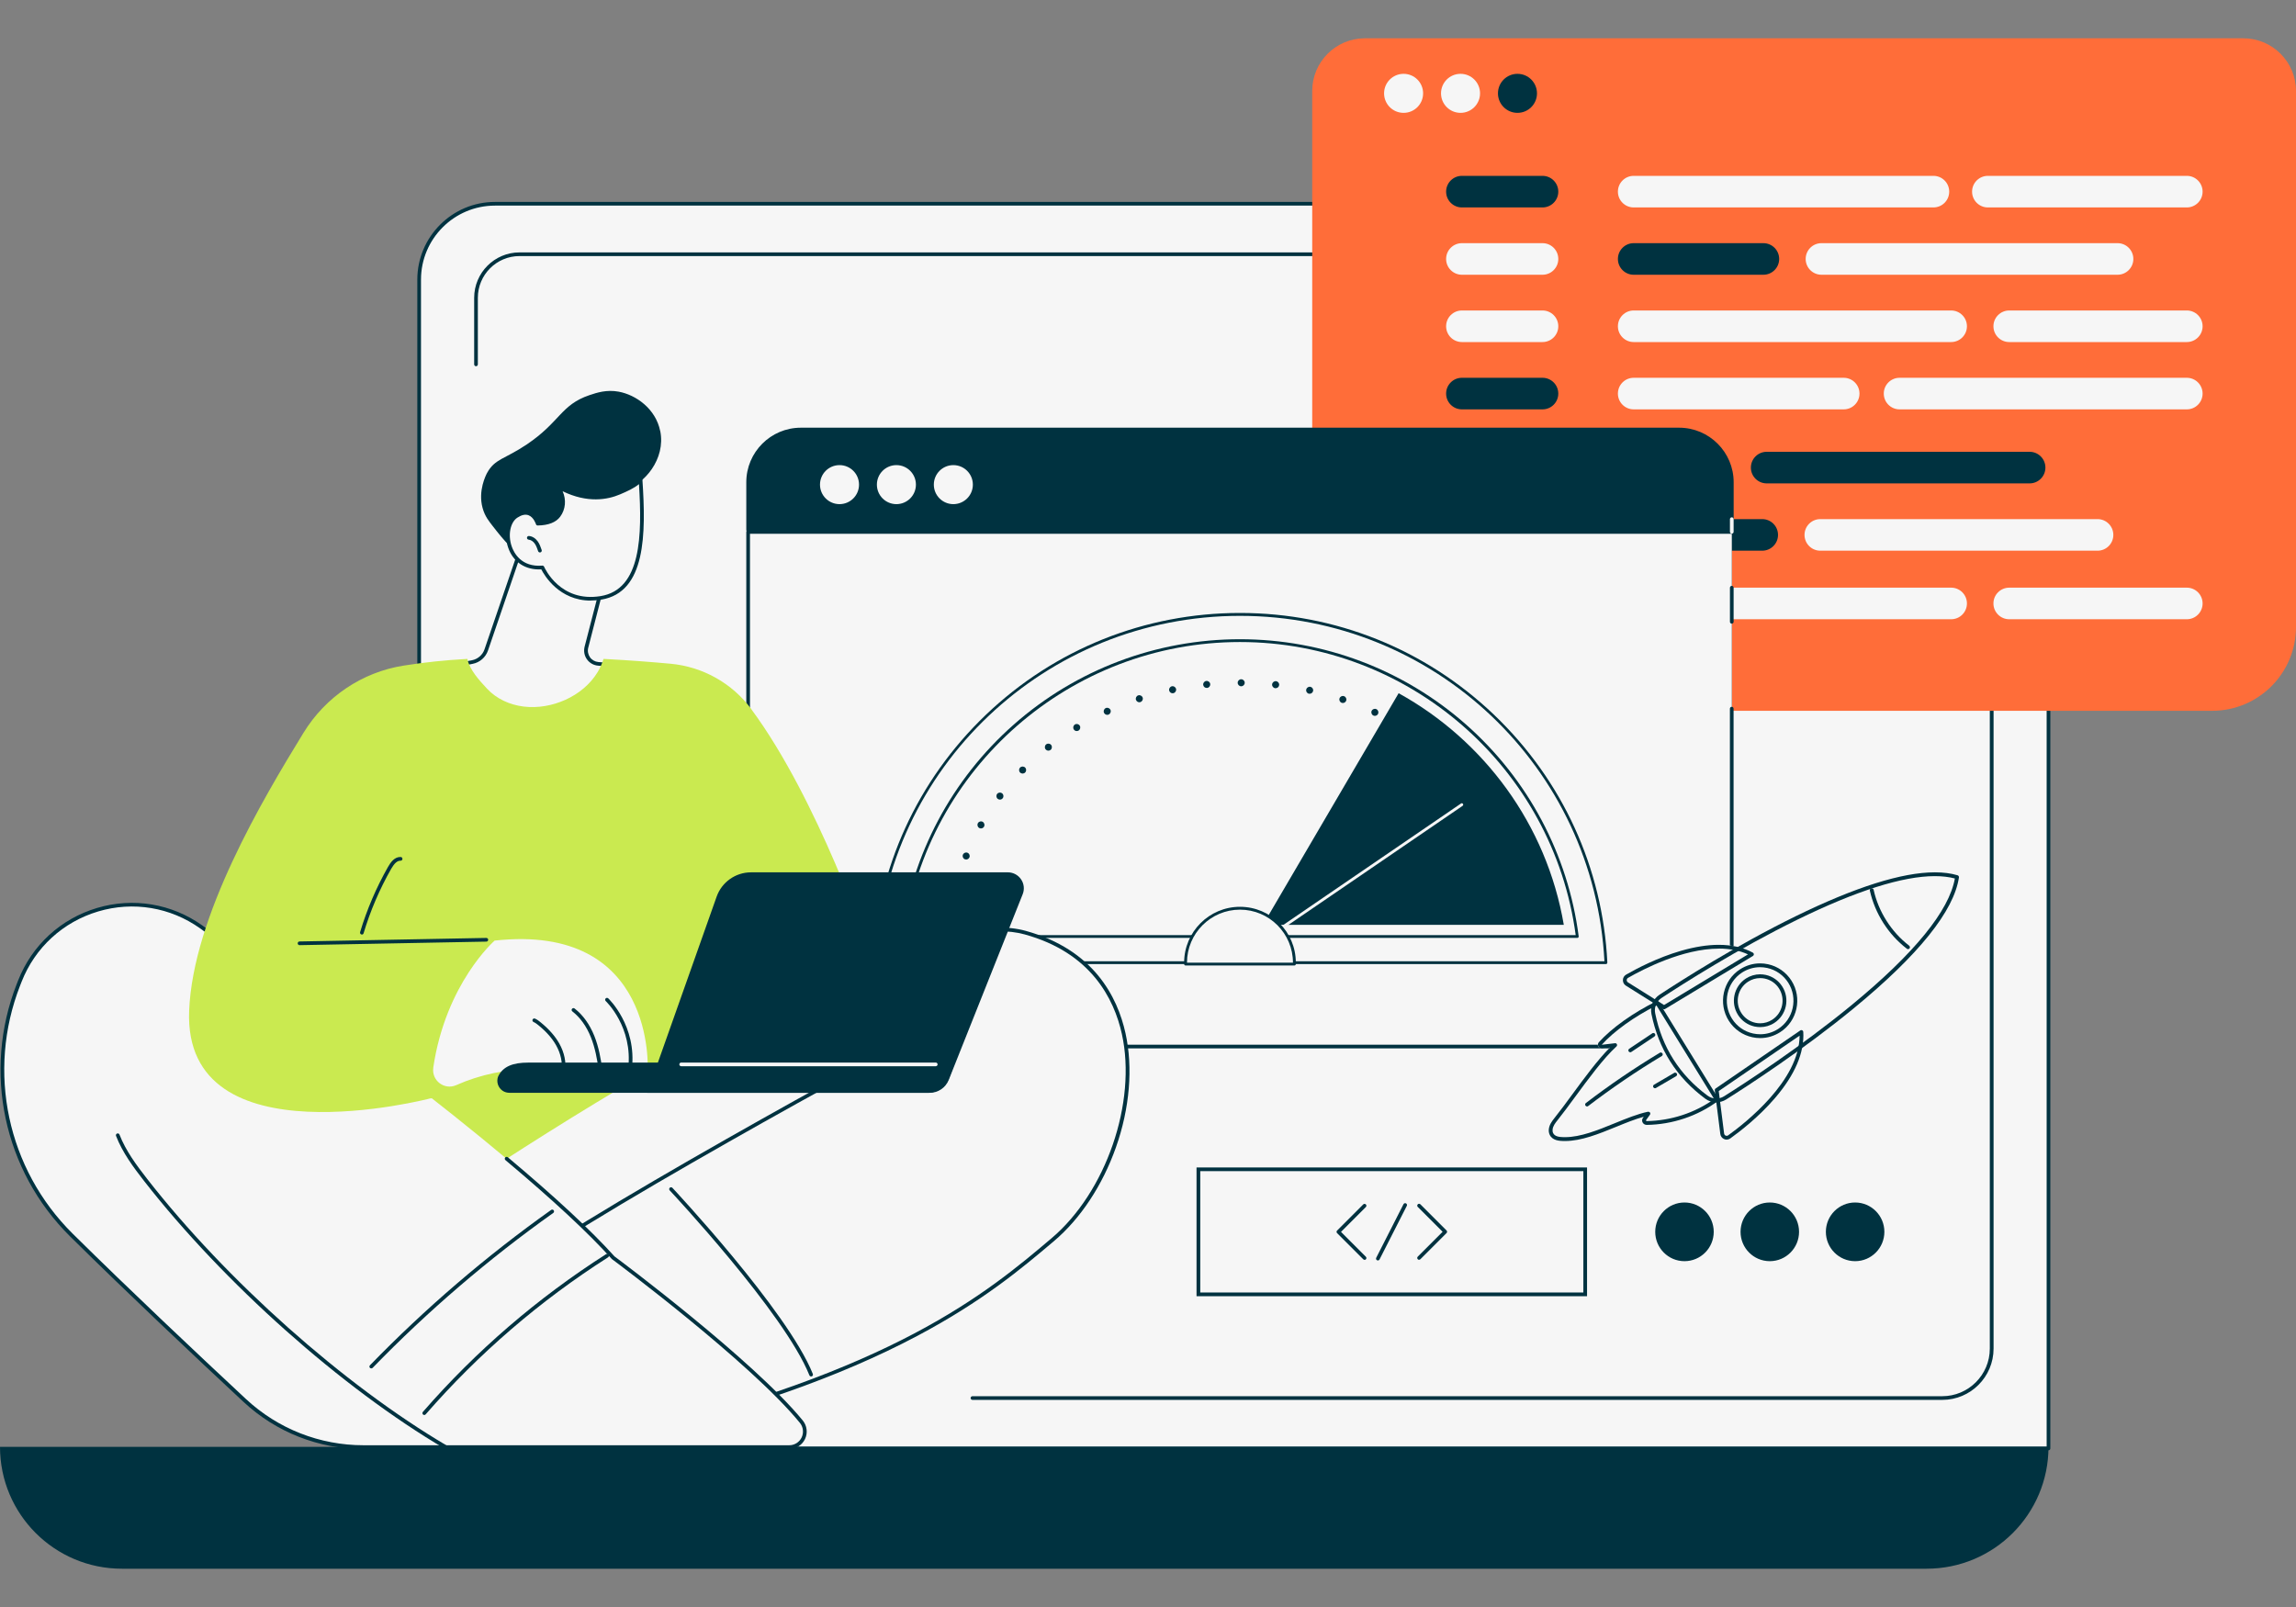
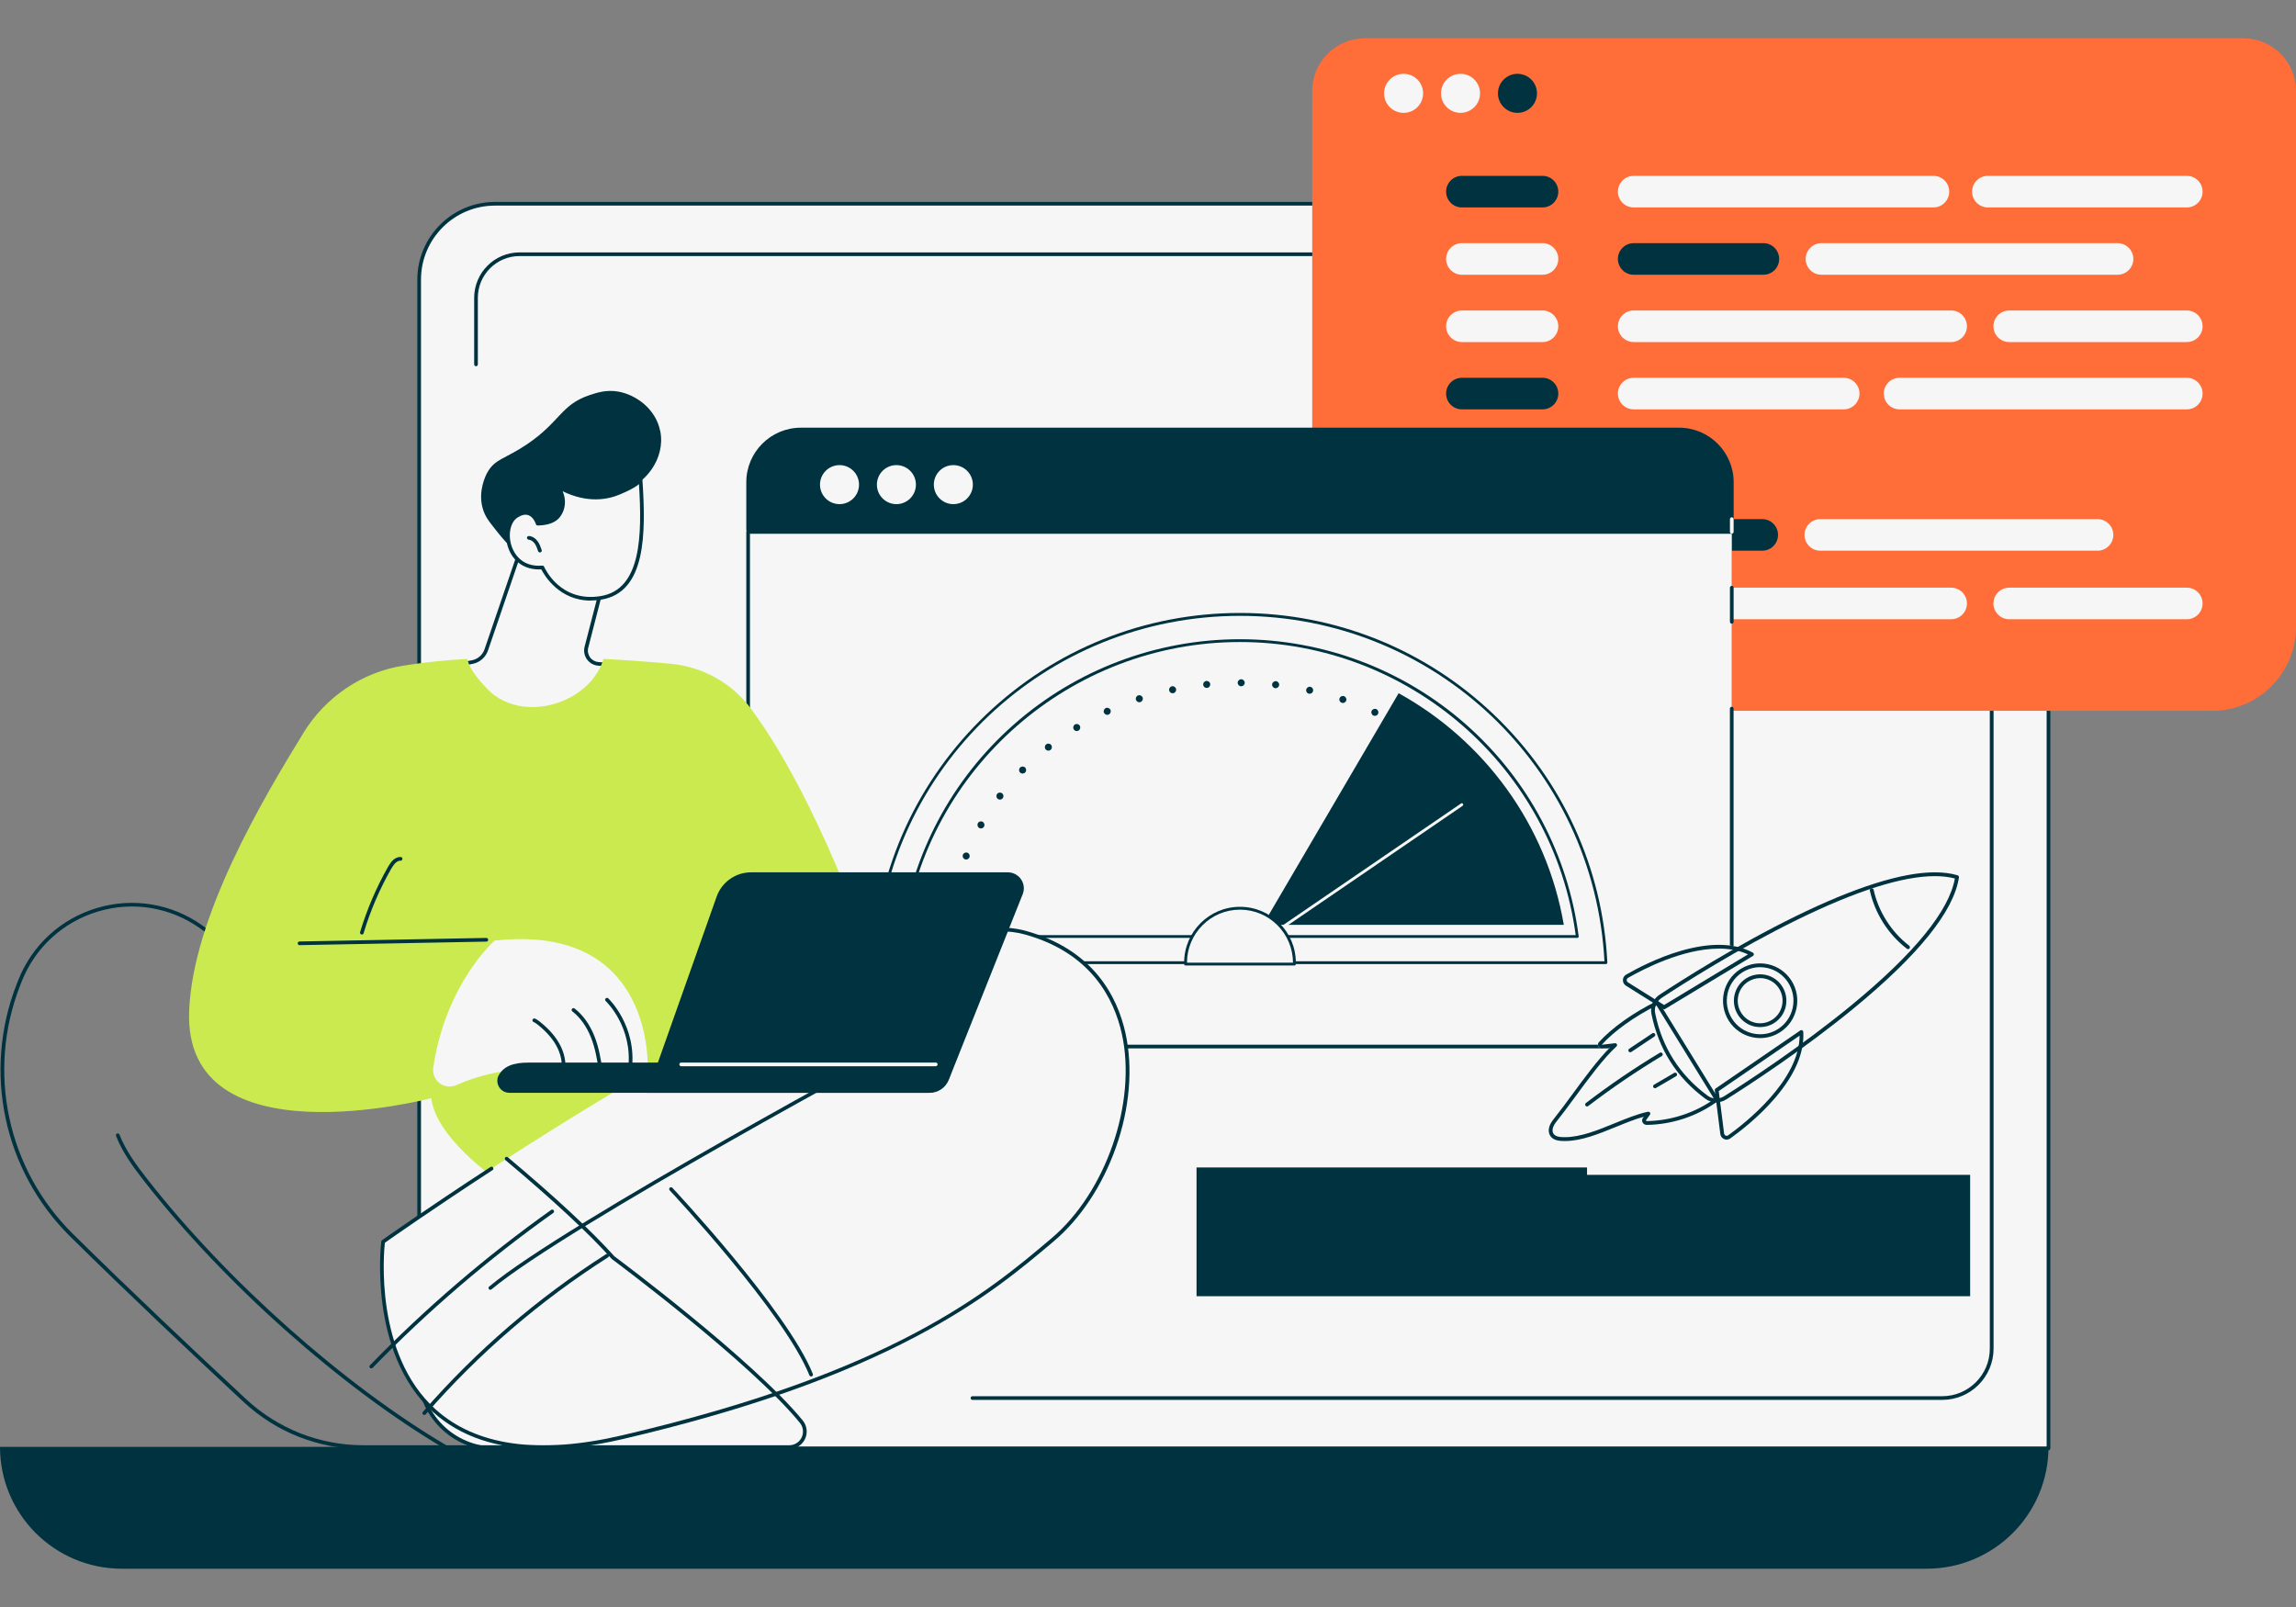
<svg xmlns="http://www.w3.org/2000/svg" id="Calque_2" viewBox="0 0 500 350">
  <rect x="0" y="0" width="500" height="350" fill="#808080" stroke="none" />
  <defs>
    <style>.cls-1{fill:none;}.cls-2{fill:#ff6d39;}.cls-3{fill:#003240;}.cls-4{fill:#f6f6f6;}.cls-5{fill:#caea50;}</style>
  </defs>
  <g id="illu-eco-conception-optimisation">
    <path class="cls-4" d="M429.59,44.38H107.79c-9.12,0-16.51,7.4-16.51,16.52v238.05c0,9.12,7.39,16.52,16.51,16.52h338.32V60.9c0-9.12-7.39-16.52-16.51-16.52Z" />
    <path class="cls-3" d="M446.1,315.88H107.79c-9.33,0-16.91-7.59-16.91-16.92V60.9c0-9.33,7.59-16.92,16.91-16.92h321.8c9.33,0,16.91,7.59,16.91,16.92v254.57c0,.22-.18.4-.4.4ZM107.79,44.78c-8.88,0-16.11,7.23-16.11,16.12v238.05c0,8.89,7.23,16.12,16.11,16.12h337.91V60.9c0-8.89-7.23-16.12-16.11-16.12H107.79Z" />
    <path class="cls-3" d="M422.96,304.89h-211.19c-.22,0-.4-.18-.4-.4s.18-.4.4-.4h211.19c5.71,0,10.36-4.65,10.36-10.36V64.86c0-5.01-4.07-9.09-9.08-9.09H113.14c-5.01,0-9.08,4.08-9.08,9.09v14.5c0,.22-.18.4-.4.4s-.4-.18-.4-.4v-14.5c0-5.45,4.43-9.89,9.89-9.89h311.1c5.45,0,9.89,4.44,9.89,9.89v228.86c0,6.16-5.01,11.17-11.16,11.17Z" />
    <path class="cls-3" d="M419.56,341.66H26.54c-14.66,0-26.54-11.88-26.54-26.54h446.1c0,14.66-11.88,26.54-26.54,26.54Z" />
    <path class="cls-2" d="M488.52,8.34h-191.28c-6.34,0-11.48,5.14-11.48,11.48v116.72c0,10.09,8.18,18.27,18.27,18.27h177.7c10.09,0,18.27-8.18,18.27-18.27V19.82c0-6.34-5.14-11.48-11.48-11.48Z" />
    <path class="cls-4" d="M309.91,20.33c0,2.35-1.9,4.25-4.25,4.25s-4.25-1.9-4.25-4.25,1.9-4.25,4.25-4.25,4.25,1.9,4.25,4.25Z" />
    <circle class="cls-4" cx="318.06" cy="20.33" r="4.25" />
    <circle class="cls-3" cx="330.46" cy="20.33" r="4.25" />
    <path class="cls-3" d="M318.36,45.18h17.55c1.9,0,3.44-1.54,3.44-3.44s-1.54-3.44-3.44-3.44h-17.55c-1.9,0-3.44,1.54-3.44,3.44s1.54,3.44,3.44,3.44Z" />
    <path class="cls-4" d="M318.36,59.84h17.55c1.9,0,3.44-1.54,3.44-3.44s-1.54-3.44-3.44-3.44h-17.55c-1.9,0-3.44,1.54-3.44,3.44s1.54,3.44,3.44,3.44Z" />
    <path class="cls-4" d="M318.36,74.5h17.55c1.9,0,3.44-1.54,3.44-3.44s-1.54-3.44-3.44-3.44h-17.55c-1.9,0-3.44,1.54-3.44,3.44s1.54,3.44,3.44,3.44Z" />
    <path class="cls-3" d="M318.36,89.16h17.55c1.9,0,3.44-1.54,3.44-3.44s-1.54-3.44-3.44-3.44h-17.55c-1.9,0-3.44,1.54-3.44,3.44s1.54,3.44,3.44,3.44Z" />
    <path class="cls-4" d="M318.11,105.28h17.55c1.9,0,3.44-1.54,3.44-3.44s-1.54-3.44-3.44-3.44h-17.55c-1.9,0-3.44,1.54-3.44,3.44s1.54,3.44,3.44,3.44Z" />
    <path class="cls-4" d="M318.11,119.94h17.55c1.9,0,3.44-1.54,3.44-3.44s-1.54-3.44-3.44-3.44h-17.55c-1.9,0-3.44,1.54-3.44,3.44s1.54,3.44,3.44,3.44Z" />
    <path class="cls-4" d="M355.77,45.18h65.27c1.9,0,3.44-1.54,3.44-3.44s-1.54-3.44-3.44-3.44h-65.27c-1.9,0-3.44,1.54-3.44,3.44s1.54,3.44,3.44,3.44Z" />
    <path class="cls-3" d="M355.77,59.84h28.24c1.9,0,3.44-1.54,3.44-3.44s-1.54-3.44-3.44-3.44h-28.24c-1.9,0-3.44,1.54-3.44,3.44,0,1.9,1.54,3.44,3.44,3.44Z" />
    <path class="cls-4" d="M355.77,74.5h69.13c1.9,0,3.44-1.54,3.44-3.44s-1.54-3.44-3.44-3.44h-69.13c-1.9,0-3.44,1.54-3.44,3.44,0,1.9,1.54,3.44,3.44,3.44Z" />
    <path class="cls-4" d="M355.77,89.16h45.73c1.9,0,3.44-1.54,3.44-3.44s-1.54-3.44-3.44-3.44h-45.73c-1.9,0-3.44,1.54-3.44,3.44s1.54,3.44,3.44,3.44Z" />
    <path class="cls-4" d="M355.52,105.28h16.56c1.9,0,3.44-1.54,3.44-3.44s-1.54-3.44-3.44-3.44h-16.56c-1.9,0-3.44,1.54-3.44,3.44s1.54,3.44,3.44,3.44Z" />
    <path class="cls-3" d="M355.52,119.94h28.24c1.9,0,3.44-1.54,3.44-3.44s-1.54-3.44-3.44-3.44h-28.24c-1.9,0-3.44,1.54-3.44,3.44s1.54,3.44,3.44,3.44Z" />
    <path class="cls-4" d="M432.9,45.18h43.32c1.9,0,3.44-1.54,3.44-3.44s-1.54-3.44-3.44-3.44h-43.32c-1.9,0-3.44,1.54-3.44,3.44s1.54,3.44,3.44,3.44Z" />
    <path class="cls-4" d="M396.66,59.84h64.48c1.9,0,3.44-1.54,3.44-3.44s-1.54-3.44-3.44-3.44h-64.48c-1.9,0-3.44,1.54-3.44,3.44s1.54,3.44,3.44,3.44Z" />
    <path class="cls-4" d="M437.55,74.5h38.67c1.9,0,3.44-1.54,3.44-3.44s-1.54-3.44-3.44-3.44h-38.67c-1.9,0-3.44,1.54-3.44,3.44s1.54,3.44,3.44,3.44Z" />
    <path class="cls-4" d="M318.36,134.87h17.55c1.9,0,3.44-1.54,3.44-3.44s-1.54-3.44-3.44-3.44h-17.55c-1.9,0-3.44,1.54-3.44,3.44s1.54,3.44,3.44,3.44Z" />
    <path class="cls-4" d="M355.77,134.87h69.13c1.9,0,3.44-1.54,3.44-3.44s-1.54-3.44-3.44-3.44h-69.13c-1.9,0-3.44,1.54-3.44,3.44,0,1.9,1.54,3.44,3.44,3.44Z" />
    <path class="cls-4" d="M437.55,134.87h38.67c1.9,0,3.44-1.54,3.44-3.44s-1.54-3.44-3.44-3.44h-38.67c-1.9,0-3.44,1.54-3.44,3.44s1.54,3.44,3.44,3.44Z" />
    <path class="cls-4" d="M413.67,89.16h62.55c1.9,0,3.44-1.54,3.44-3.44s-1.54-3.44-3.44-3.44h-62.55c-1.9,0-3.44,1.54-3.44,3.44s1.54,3.44,3.44,3.44Z" />
-     <path class="cls-3" d="M384.73,105.28h57.26c1.9,0,3.44-1.54,3.44-3.44s-1.54-3.44-3.44-3.44h-57.26c-1.9,0-3.44,1.54-3.44,3.44s1.54,3.44,3.44,3.44Z" />
    <path class="cls-4" d="M396.41,119.94h60.37c1.9,0,3.44-1.54,3.44-3.44s-1.54-3.44-3.44-3.44h-60.37c-1.9,0-3.44,1.54-3.44,3.44s1.54,3.44,3.44,3.44Z" />
    <path class="cls-3" d="M365.65,93.55h-191.26c-6.34,0-11.48,5.14-11.48,11.48v104.65c0,10.09,8.18,18.27,18.27,18.27h177.67c10.09,0,18.27-8.18,18.27-18.27v-104.65c0-6.34-5.14-11.48-11.48-11.48Z" />
    <path class="cls-4" d="M377.13,154.35v56.87c0,9.24-7.49,16.72-16.72,16.72h-180.76c-9.24,0-16.72-7.49-16.72-16.72v-95.36h214.21v38.49Z" />
    <path class="cls-3" d="M360.41,228.34h-180.76c-9.44,0-17.13-7.68-17.13-17.13v-95.36c0-.22.18-.4.4-.4h214.21c.22,0,.4.18.4.4s-.18.4-.4.4h-213.81v94.96c0,9,7.32,16.32,16.32,16.32h180.76c9,0,16.32-7.32,16.32-16.32v-56.87c0-.22.18-.4.4-.4s.4.18.4.4v56.87c0,9.44-7.68,17.13-17.12,17.13Z" />
    <path class="cls-3" d="M377.13,135.83c-.22,0-.4-.18-.4-.4v-7.43c0-.22.18-.4.4-.4s.4.18.4.4v7.43c0,.22-.18.4-.4.4Z" />
    <path class="cls-3" d="M162.92,115.82c-.22,0-.4-.18-.4-.4v-10.39c0-6.55,5.33-11.88,11.88-11.88h191.26c6.55,0,11.88,5.33,11.88,11.88v8.04c0,.22-.18.4-.4.4s-.4-.18-.4-.4v-8.04c0-6.11-4.97-11.07-11.07-11.07h-191.26c-6.11,0-11.07,4.97-11.07,11.07v10.39c0,.22-.18.4-.4.4Z" />
    <path class="cls-4" d="M377.13,116.23c-.22,0-.4-.18-.4-.4v-2.76c0-.22.18-.4.4-.4s.4.18.4.4v2.76c0,.22-.18.4-.4.4Z" />
    <circle class="cls-4" cx="182.82" cy="105.55" r="4.25" />
    <circle class="cls-4" cx="195.21" cy="105.55" r="4.25" />
    <circle class="cls-4" cx="207.61" cy="105.55" r="4.25" />
    <path class="cls-4" d="M349.72,209.67c-2.06-42.24-36.95-75.85-79.69-75.85s-77.64,33.61-79.69,75.85h159.39Z" />
    <path class="cls-3" d="M349.72,209.97h-159.39c-.08,0-.16-.03-.22-.1-.06-.06-.09-.14-.08-.23,1-20.55,9.77-39.72,24.68-53.97,14.97-14.3,34.61-22.17,55.32-22.17s40.35,7.87,55.32,22.17c14.92,14.25,23.68,33.42,24.68,53.97,0,.08-.03.17-.08.23-.06.06-.14.1-.22.1ZM190.66,209.36h158.74c-2.22-42.21-37.03-75.23-79.37-75.23s-77.15,33.02-79.37,75.23Z" />
    <path class="cls-4" d="M196.56,203.97h146.94c-4.73-36.59-35.92-64.44-73.47-64.44s-68.74,27.86-73.47,64.44Z" />
    <path class="cls-3" d="M343.49,204.27h-146.94c-.09,0-.17-.04-.23-.1-.06-.07-.09-.15-.07-.24,2.31-17.83,11.02-34.22,24.53-46.13,13.58-11.98,31.07-18.58,49.24-18.58s35.66,6.6,49.24,18.58c13.51,11.92,22.22,28.3,24.53,46.13.01.09-.02.18-.07.24-.06.07-.14.1-.23.1ZM196.91,203.66h146.23c-4.88-36.41-36.26-63.83-73.12-63.83s-68.23,27.42-73.12,63.83Z" />
    <path class="cls-3" d="M304.58,150.98l-29.55,50.45h65.52c-3.74-21.9-17.41-40.19-35.97-50.45Z" />
    <path class="cls-3" d="M331.96,194.88s-.1,0-.15-.02c-.05-.01-.1-.02-.14-.05-.05-.02-.09-.04-.13-.07-.04-.03-.08-.06-.12-.1-.04-.03-.07-.07-.1-.12-.03-.04-.05-.09-.07-.13-.02-.05-.03-.1-.04-.14-.01-.05-.02-.1-.02-.15,0-.05,0-.1.02-.15,0-.05.02-.1.04-.14.02-.05.04-.09.07-.13.03-.04.06-.08.1-.12.03-.04.07-.07.12-.1.04-.03.09-.05.13-.07.05-.02.1-.03.14-.05.1-.02.2-.02.3,0,.05.01.1.02.14.05.05.02.09.04.13.07.04.03.08.06.12.1.03.03.07.07.1.12.03.04.05.09.07.13.02.05.03.1.04.14,0,.05.02.1.02.15,0,.05,0,.1-.02.15-.01.05-.02.1-.05.14-.02.05-.04.09-.07.13-.03.04-.06.08-.1.12-.03.04-.07.07-.12.1-.04.03-.09.05-.13.07-.05.02-.1.03-.14.05-.05,0-.1.02-.15.02Z" />
    <path class="cls-3" d="M329.11,187.18c-.15-.4.05-.84.45-.99.39-.15.84.05.99.45.15.4-.05.84-.45.99-.09.03-.18.05-.27.05-.31,0-.6-.19-.72-.49ZM210.13,187.15c-.4-.15-.59-.6-.44-.99.15-.39.6-.59.99-.44.4.15.59.6.44.99h0c-.12.3-.41.49-.71.49-.1,0-.19-.02-.28-.05ZM326,180.47h0c-.2-.37-.07-.84.3-1.04.37-.21.83-.07,1.04.3.21.37.07.84-.3,1.04-.12.06-.25.1-.37.1-.27,0-.53-.14-.67-.4ZM213.25,180.33c-.37-.21-.5-.68-.29-1.05.21-.37.68-.5,1.04-.29s.5.68.29,1.05c-.14.25-.4.39-.67.39-.13,0-.26-.03-.38-.1ZM321.98,174.25c-.25-.34-.18-.82.16-1.07.34-.25.82-.18,1.07.16.25.34.18.82-.16,1.07-.14.1-.3.15-.46.15-.23,0-.46-.11-.62-.31ZM217.29,174c-.34-.26-.4-.74-.15-1.08.26-.34.74-.4,1.08-.14.34.25.4.74.14,1.07-.15.2-.38.3-.61.3-.16,0-.33-.05-.46-.16ZM317.17,168.62c-.29-.3-.29-.79.02-1.09.3-.29.79-.29,1.08.02.3.3.29.79-.02,1.09-.15.14-.34.22-.53.22s-.4-.08-.55-.23ZM222.15,168.26c-.3-.3-.3-.79,0-1.09.3-.3.79-.3,1.09,0,.3.3.3.78,0,1.08-.15.15-.35.23-.54.23s-.39-.07-.54-.22ZM311.68,163.64h0c-.33-.26-.38-.75-.12-1.08.26-.33.75-.39,1.08-.12.33.26.38.75.12,1.08-.15.19-.37.29-.6.29-.17,0-.33-.06-.48-.17ZM227.7,163.2c-.26-.33-.2-.82.13-1.08.33-.26.82-.2,1.08.13.26.33.2.82-.13,1.08-.14.11-.31.16-.47.16-.23,0-.45-.1-.6-.29ZM305.61,159.37c-.36-.22-.47-.7-.25-1.06.22-.36.7-.47,1.06-.25.36.22.47.7.25,1.06-.15.24-.4.37-.65.37-.14,0-.28-.04-.4-.12ZM233.83,158.84c-.22-.36-.1-.83.26-1.05.36-.22.83-.1,1.05.26.22.36.1.83-.26,1.06h0c-.13.07-.26.11-.4.11-.26,0-.51-.13-.65-.37ZM299.08,155.84c-.38-.18-.55-.64-.37-1.02.18-.38.64-.55,1.02-.37.38.18.55.64.37,1.02-.13.28-.41.44-.69.44-.11,0-.22-.02-.33-.07ZM240.42,155.24c-.18-.38,0-.84.38-1.02.38-.18.84,0,1.02.38.18.38,0,.84-.38,1.02-.1.05-.21.07-.32.07-.29,0-.57-.17-.7-.45ZM292.19,153.07c-.4-.14-.62-.57-.48-.97.13-.4.57-.62.97-.48h0c.4.14.62.57.48.97-.11.32-.41.52-.73.52-.08,0-.16-.01-.25-.04ZM247.38,152.42c-.13-.4.09-.84.49-.97.4-.13.83.09.97.49.13.4-.09.83-.49.97-.08.03-.16.04-.24.04-.32,0-.62-.21-.73-.53ZM285.04,151.09c-.41-.09-.68-.5-.58-.91.09-.41.5-.68.91-.59.41.09.68.5.58.91-.08.36-.4.6-.75.6-.06,0-.11,0-.17-.02ZM254.61,150.38c-.09-.41.18-.82.59-.91.41-.09.82.18.91.59.09.41-.17.82-.59.91-.06.01-.11.02-.16.02-.36,0-.68-.25-.75-.61ZM277.71,149.89c-.42-.05-.73-.42-.68-.85.05-.42.43-.72.85-.68.42.05.73.42.68.85-.04.39-.38.68-.76.68-.03,0-.06,0-.09,0ZM262.02,149.15c-.04-.42.26-.8.69-.84.42-.04.8.26.84.68.04.42-.26.8-.69.84-.02,0-.05,0-.08,0-.39,0-.72-.29-.76-.69ZM270.29,149.47c-.42,0-.76-.35-.76-.77s.35-.77.77-.76c.42,0,.77.35.76.77,0,.42-.34.76-.77.76h0Z" />
    <path class="cls-3" d="M208.19,194.41s-.1,0-.15-.02c-.05,0-.1-.02-.14-.04-.05-.02-.09-.04-.13-.07-.04-.03-.08-.06-.12-.1-.04-.04-.07-.07-.1-.12-.03-.04-.05-.09-.07-.13-.02-.05-.03-.1-.04-.14-.01-.05-.02-.1-.02-.15,0-.2.08-.4.22-.54.18-.18.45-.26.69-.21.05,0,.1.02.14.04.05.02.09.04.14.07.04.03.08.06.12.1.03.04.07.08.1.12.03.04.05.09.07.13.02.05.03.1.04.14,0,.05.02.1.02.15s0,.1-.02.15c0,.05-.02.1-.04.14-.02.05-.04.09-.07.13-.03.04-.06.08-.1.12-.04.03-.08.07-.12.1-.04.03-.09.05-.14.07-.05.02-.09.03-.14.04-.05,0-.1.02-.15.02Z" />
    <path class="cls-4" d="M270.03,208.57c-.1,0-.19-.05-.25-.13-.1-.14-.06-.33.08-.43l48.3-33.01c.14-.1.33-.06.43.08.1.14.06.33-.08.43l-48.3,33.01c-.05.04-.11.05-.17.05Z" />
    <path class="cls-4" d="M281.87,209.98c0-.1,0-.21,0-.31,0-6.55-5.31-11.85-11.85-11.85s-11.85,5.31-11.85,11.85c0,.1,0,.21,0,.31h23.69Z" />
    <path class="cls-3" d="M281.87,210.28h-23.69c-.17,0-.3-.13-.31-.3v-.1c0-.07,0-.15,0-.22,0-6.7,5.45-12.16,12.16-12.16s12.16,5.45,12.16,12.16c0,.07,0,.15,0,.22v.1c0,.17-.14.3-.31.3ZM258.48,209.67h23.09c0-6.37-5.18-11.55-11.54-11.55s-11.54,5.18-11.54,11.54h0Z" />
    <rect class="cls-4" x="260.97" y="254.67" width="84.23" height="27.23" />
-     <path class="cls-3" d="M345.61,282.31h-85.04v-28.04h85.04v28.04ZM261.38,281.5h83.43v-26.43h-83.43v26.43Z" />
+     <path class="cls-3" d="M345.61,282.31h-85.04v-28.04h85.04v28.04Zh83.43v-26.43h-83.43v26.43Z" />
    <path class="cls-3" d="M309.03,274.38c-.1,0-.21-.04-.28-.12-.16-.16-.16-.41,0-.57l5.41-5.41-5.41-5.41c-.16-.16-.16-.41,0-.57.16-.16.41-.16.57,0l5.69,5.69c.16.16.16.41,0,.57l-5.69,5.69c-.08.08-.18.12-.28.12Z" />
    <path class="cls-3" d="M297.15,274.38c-.1,0-.21-.04-.28-.12l-5.69-5.69c-.08-.08-.12-.18-.12-.28s.04-.21.12-.28l5.69-5.69c.16-.16.41-.16.57,0,.16.16.16.41,0,.57l-5.41,5.41,5.41,5.41c.16.16.16.41,0,.57-.08.08-.18.12-.28.12Z" />
    <path class="cls-3" d="M300.06,274.52c-.06,0-.12-.01-.18-.04-.2-.1-.28-.34-.18-.54l5.94-11.67c.1-.2.34-.28.54-.18.2.1.28.34.18.54l-5.94,11.67c-.07.14-.21.22-.36.22Z" />
    <ellipse class="cls-3" cx="366.83" cy="268.29" rx="6.37" ry="6.39" />
    <ellipse class="cls-3" cx="385.41" cy="268.29" rx="6.37" ry="6.39" />
    <ellipse class="cls-3" cx="403.99" cy="268.29" rx="6.37" ry="6.39" />
-     <path class="cls-4" d="M113.16,120.29l-7.27,21.26c-.46,1.36-1.62,2.37-3.03,2.64l-3.24.63s8.41,18.27,22.59,15.21c14.18-3.06,11.06-15.21,11.06-15.21l-3-.24c-1.8-.15-3.03-1.88-2.58-3.62l3.37-13.07s-13.74-11.08-17.92-7.6Z" />
    <path class="cls-3" d="M119.07,160.78c-12.38,0-19.73-15.62-19.8-15.79-.05-.11-.05-.24,0-.35.06-.11.16-.19.28-.21l3.24-.63c1.26-.25,2.31-1.16,2.72-2.37l7.27-21.26c.02-.07.07-.13.12-.18,4.38-3.65,17.85,7.14,18.43,7.6.12.1.18.26.14.41l-3.37,13.07c-.19.72-.04,1.47.38,2.08.43.6,1.1.98,1.83,1.04l3,.24c.17.01.31.13.36.3.05.21,1.26,5.1-1.49,9.54-1.91,3.08-5.23,5.16-9.88,6.16-1.11.24-2.19.35-3.24.35ZM100.23,145.11c1.43,2.8,9.47,17.21,21.91,14.53,4.43-.96,7.58-2.91,9.36-5.8,2.21-3.58,1.66-7.57,1.45-8.64l-2.7-.22c-.97-.08-1.86-.58-2.43-1.38-.57-.8-.75-1.8-.51-2.75l3.31-12.81c-3.88-3.08-13.86-9.96-17.12-7.51l-7.23,21.15c-.51,1.49-1.79,2.6-3.33,2.9l-2.72.53Z" />
    <path class="cls-3" d="M143.78,93.86c1.24,6.13-3.53,11.69-7.66,12.72-.15.04-.29.07-.44.1-.09.3-.2.61-.33.91-1.62,3.55-6.27,5.28-10.17,4.93-1.13,1.21-2.6,2.9-4.17,5.03-4.99,6.81-8.53,3.75-13.72-2.99-.69-.9-1.69-2.04-2.2-3.94-1.03-3.77.75-7.17.97-7.59,1.69-3.13,3.87-3.01,8.65-6.23,7.28-4.89,7.4-8.63,13.66-10.74,1.66-.56,3.74-1.23,6.34-.76,3.78.69,8.08,3.72,9.06,8.57Z" />
    <path class="cls-4" d="M118.12,123.6s3.52,8.13,12.74,6.63c9.22-1.5,9.46-13.24,8.63-25.71-.92,1.18-2.99,2.09-4.61,2.78-6.63,2.82-12.6-.88-13.48-1.35,1.58,1.94,1.58,4.58.25,6.37-.73.99-2.12,1.7-4.57,1.74,0,0-1.17-3.91-4.65-1.64-3.48,2.27-2.19,11.84,5.68,11.19Z" />
    <path class="cls-3" d="M128.66,130.81c-6.9,0-10.13-5.52-10.78-6.8-3.45.18-6.13-1.57-7.22-4.75-.99-2.88-.32-5.97,1.56-7.2,1.15-.75,2.2-.96,3.13-.61,1.18.43,1.78,1.62,2.01,2.18,1.92-.08,3.25-.6,3.97-1.57,1.28-1.71,1.18-4.13-.24-5.87-.12-.15-.12-.36,0-.51.12-.15.33-.19.5-.1l.18.1c5.65,3.17,10.16,2.42,12.95,1.23,1.42-.6,3.56-1.52,4.46-2.66.1-.13.28-.19.44-.14.16.05.27.19.28.36.78,11.81.79,24.54-8.97,26.13-.8.13-1.55.19-2.27.19ZM118.12,123.19c.16,0,.3.09.37.24.14.32,3.52,7.83,12.31,6.4,8.86-1.44,9.05-13.2,8.35-24.39-1.04.88-2.59,1.58-4.11,2.23-2.76,1.18-7.11,1.95-12.52-.68.83,1.83.66,3.96-.54,5.56-.91,1.22-2.55,1.86-4.88,1.9-.19,0-.34-.11-.39-.29,0-.01-.48-1.53-1.63-1.95-.68-.25-1.49-.07-2.41.53-1.55,1.01-2.1,3.76-1.24,6.26.47,1.38,2.07,4.56,6.66,4.19.01,0,.02,0,.03,0Z" />
    <path class="cls-3" d="M117.57,120.32c-.17,0-.32-.11-.38-.27-.2-.58-.4-1.18-.75-1.67-.35-.49-.84-.8-1.31-.84-.22-.02-.39-.21-.37-.43.02-.22.2-.39.43-.37.71.05,1.41.48,1.91,1.17.42.58.65,1.27.86,1.88.07.21-.04.44-.25.51-.04.01-.09.02-.13.02Z" />
    <path class="cls-5" d="M94.16,236.13l43-5.39,4.11,9.82-33.3,16.22s-16.49-11.37-13.8-20.66Z" />
    <path class="cls-4" d="M83.44,270.44s107.3-76.24,139.77-67.34c32.47,8.9,25.14,50.75,6.04,66.9-13.28,11.22-34.31,29.16-93.72,43.01-59.41,13.84-52.09-42.57-52.09-42.57Z" />
    <path class="cls-3" d="M118.33,315.6c-10.04,0-18.09-2.7-24.05-8.09-14.21-12.86-11.28-36.88-11.25-37.12.01-.11.07-.21.17-.28.09-.07,9.63-6.83,23.62-15.94.19-.12.43-.07.56.12.12.19.07.44-.12.56-13.04,8.49-22.19,14.94-23.45,15.82-.24,2.18-2.26,24.25,11.01,36.25,8.84,8,22.51,9.92,40.61,5.7,59.04-13.76,79.7-31.21,93.36-42.76l.19-.16c11.88-10.04,18.62-29.59,15.33-44.5-1.7-7.71-6.76-17.74-21.21-21.7-13.69-3.75-43.55,7.65-86.34,32.98-.19.11-.44.05-.55-.14-.11-.19-.05-.44.14-.55,18.84-11.15,35.31-19.69,48.96-25.38,17.39-7.25,30.17-9.83,38-7.69,14.84,4.07,20.04,14.38,21.79,22.31,1.66,7.53.92,16.35-2.08,24.85-2.93,8.29-7.73,15.55-13.51,20.44l-.19.16c-6.81,5.75-15.28,12.91-29.65,20.52-17.01,9-37.96,16.33-64.05,22.42-6.29,1.47-12.06,2.2-17.28,2.2Z" />
    <path class="cls-3" d="M176.63,299.78c-.16,0-.31-.1-.37-.25-5.43-13.58-30.17-40.01-30.42-40.27-.15-.16-.14-.42.02-.57.16-.15.42-.14.57.02.25.27,25.09,26.8,30.58,40.53.08.21-.02.44-.22.52-.05.02-.1.03-.15.03Z" />
    <path class="cls-3" d="M106.79,280.92c-.11,0-.23-.05-.31-.14-.14-.17-.12-.42.05-.57,16.43-13.79,90.75-53.79,91.5-54.2.2-.11.44-.03.54.16.11.2.03.44-.16.54-.75.4-74.99,40.37-91.36,54.1-.08.06-.17.09-.26.09Z" />
-     <path class="cls-4" d="M174.49,309.66c.83,1.01,1,2.41.44,3.6-.56,1.18-1.75,1.94-3.06,1.94h-92.71c-9.6,0-18.85-3.64-25.88-10.18-9.98-9.29-25.03-23.45-37.72-36-14.39-14.23-18.92-35.64-11.56-54.5.11-.28.22-.56.33-.84,6.23-15.84,25.64-21.65,39.5-11.79,27.94,19.88,72.17,52.55,89.71,72.06,0,0,29.95,22.24,40.96,35.7Z" />
    <path class="cls-3" d="M171.87,315.6h-92.71c-9.74,0-19.03-3.65-26.15-10.29-10.27-9.56-25.15-23.57-37.73-36.01C.77,254.96-3.8,233.4,3.62,214.37l.33-.84c3.02-7.68,9.29-13.43,17.19-15.78,7.87-2.34,16.23-.95,22.92,3.81,12.62,8.98,31.28,22.51,48.58,36.03.17.14.21.39.07.56-.14.18-.39.21-.56.07-17.29-13.51-35.94-27.04-48.55-36.01-6.49-4.62-14.59-5.97-22.22-3.7-7.66,2.28-13.74,7.85-16.67,15.3l-.33.84c-7.31,18.72-2.81,39.94,11.47,54.06,12.57,12.43,27.45,26.43,37.71,35.99,6.98,6.5,16.07,10.07,25.61,10.07h92.71c1.15,0,2.21-.67,2.7-1.71.49-1.04.34-2.28-.39-3.17-10.84-13.27-40.59-35.41-40.89-35.63-.02-.02-.04-.03-.06-.05-5.11-5.69-12.91-12.93-23.17-21.54-.17-.14-.19-.4-.05-.57.14-.17.4-.19.57-.05,10.28,8.62,18.09,15.88,23.23,21.59,1.15.85,30.25,22.6,41,35.74.92,1.13,1.12,2.71.49,4.03-.62,1.32-1.97,2.17-3.42,2.17Z" />
    <path class="cls-3" d="M97.09,315.6c-.07,0-.14-.02-.2-.06-22.47-13.22-48.18-36.11-65.5-58.31-2.32-2.98-4.71-6.19-6.12-9.83-.08-.21.02-.44.23-.52.21-.08.44.02.52.23,1.37,3.54,3.72,6.69,6.01,9.63,17.26,22.13,42.89,44.94,65.28,58.11.19.11.26.36.14.55-.07.13-.21.2-.35.2Z" />
    <path class="cls-3" d="M92.39,308.18c-.09,0-.19-.03-.26-.1-.17-.15-.18-.4-.04-.57,11.59-13.31,25.02-24.86,39.89-34.35.19-.12.44-.06.56.12.12.19.06.44-.12.56-14.81,9.44-28.18,20.95-39.72,34.2-.08.09-.19.14-.3.14Z" />
    <path class="cls-3" d="M80.85,298.03c-.1,0-.2-.04-.28-.11-.16-.15-.16-.41,0-.57,12.06-12.42,25.34-23.8,39.45-33.83.18-.13.43-.09.56.09.13.18.09.43-.09.56-14.07,10-27.31,21.35-39.34,33.74-.08.08-.18.12-.29.12Z" />
    <path class="cls-5" d="M163.65,154.48c-4.19-5.67-10.6-9.27-17.62-9.92-4-.37-9.01-.76-14.6-1.05-.31,1.01-.74,1.98-1.3,2.9-1.62,2.67-4.16,4.72-6.99,6-2.83,1.28-6,1.85-9.09,1.48-3.03-.37-5.91-1.66-8-3.91-1.71-1.84-3.75-4.06-4.28-6.47-5.07.29-9.07.71-13.83,1.45-9.09,1.42-17.07,6.83-21.87,14.68-8.81,14.38-24.06,39.94-24.88,60.51-1.31,33.15,52.48,19.09,52.48,19.09l60.42-5.55,35-27.1s-10.9-32.42-25.46-52.1Z" />
    <path class="cls-4" d="M94.36,232.54c-.41,2.79,2.41,4.95,4.99,3.8,5.27-2.34,10.98-3.52,16.75-3.46l24.94.25s1.95-32.16-33.32-28.27c0,0-10.64,9.26-13.37,27.68Z" />
    <path class="cls-3" d="M122.68,233.66s-.04,0-.06,0c-.22-.03-.37-.24-.34-.46.26-1.76-.16-3.73-1.17-5.53-.85-1.52-2.11-2.95-3.85-4.37-.33-.27-.68-.54-1.07-.71-.2-.09-.3-.33-.21-.53.09-.2.33-.3.53-.21.48.21.9.54,1.25.83,1.82,1.49,3.14,3,4.04,4.6,1.1,1.95,1.54,4.1,1.26,6.04-.03.2-.2.34-.4.34Z" />
    <path class="cls-3" d="M130.74,233.2c-.2,0-.37-.14-.4-.35-.3-2.13-.73-4.61-1.66-6.93-.95-2.39-2.35-4.34-4.04-5.64-.18-.14-.21-.39-.07-.56.14-.18.39-.21.56-.07,1.81,1.39,3.29,3.46,4.3,5.98.96,2.4,1.4,4.95,1.71,7.12.03.22-.12.42-.34.45-.02,0-.04,0-.06,0Z" />
    <path class="cls-3" d="M137.2,233.2s-.03,0-.05,0c-.22-.03-.38-.23-.35-.45,1.08-9.05-4.83-14.67-4.89-14.72-.16-.15-.17-.41-.02-.57.15-.16.41-.17.57-.02.06.06,6.27,5.96,5.14,15.41-.02.2-.2.35-.4.35Z" />
    <path class="cls-3" d="M201.96,238.01h-90.98c-.54,0-1.08-.14-1.52-.44-1.04-.72-1.4-2-.99-3.1,1.07-2.25,3.29-3.04,6.57-3.04h92.89l-1.21,3.28c-.74,1.99-2.64,3.31-4.76,3.31Z" />
    <path class="cls-3" d="M202.47,238.01c1.82,0,3.46-1.11,4.13-2.8l16.11-40.45c.43-1.07.3-2.29-.35-3.24-.65-.96-1.73-1.53-2.88-1.53h-55.92c-3.37,0-6.37,2.12-7.5,5.3l-15.12,42.72h61.53Z" />
    <path class="cls-4" d="M203.78,232.22h-55.44c-.22,0-.4-.18-.4-.4s.18-.4.4-.4h55.44c.22,0,.4.18.4.4s-.18.4-.4.4Z" />
    <path class="cls-3" d="M65.23,205.85c-.22,0-.4-.18-.4-.39,0-.22.17-.41.39-.41l40.68-.77c.22,0,.41.17.41.39,0,.22-.17.41-.39.41l-40.68.77s0,0,0,0Z" />
    <path class="cls-3" d="M78.81,203.54s-.08,0-.12-.02c-.21-.06-.33-.29-.27-.5,1.48-4.94,3.53-9.72,6.08-14.21.54-.95,1.4-2.21,2.75-2.16.22,0,.4.19.39.42,0,.22-.2.4-.42.39-.69-.02-1.33.54-2.03,1.76-2.52,4.43-4.55,9.16-6.01,14.04-.05.17-.21.29-.38.29Z" />
    <path class="cls-4" d="M426.52,190.81c-.05-.08-.14-.15-.24-.18-1.44-.42-3.1-.64-4.93-.64-7.15,0-17.35,3.22-30.33,9.57-4.39,2.15-8.67,4.45-12.6,6.68-1.29-.31-2.66-.47-4.14-.47-2.47,0-5.23.44-8.21,1.3-5.14,1.49-9.7,3.89-11.96,5.19-.43.25-.69.69-.7,1.19,0,.5.24.95.65,1.21l5.86,3.68c-.03.05-.06.11-.08.16-4.72,2.43-9.04,5.55-11.68,8.48-.23.25-.27.61-.12.91.14.27.42.45.82.45,0,0,1.69-.18,1.69-.18-2.67,2.7-5.62,6.71-8.25,10.28-1.36,1.86-2.65,3.61-3.78,5.01-.6.75-1.15,1.5-1.26,2.46-.05.43.01.85.18,1.21.6,1.3,2.14,1.35,2.96,1.38.13,0,.26,0,.4,0,3.56,0,7.38-1.56,11.08-3.07,2.12-.87,4.14-1.69,6.07-2.22l-.18.25c-.22.3-.24.68-.08,1,.17.33.51.53.91.53,5.42-.08,10.74-1.83,15.08-4.92.02,0,.04,0,.06,0,0,0,0,0,0,0l.87,6.89c.06.5.37.91.83,1.11.18.08.37.12.56.12.29,0,.57-.09.81-.26,2.12-1.52,6.2-4.67,9.7-8.75,3.26-3.79,5.24-7.45,5.93-10.94,3.66-2.65,7.53-5.6,11.3-8.7,14.07-11.57,21.75-21.15,22.84-28.45.01-.1,0-.21-.07-.29Z" />
    <path class="cls-3" d="M340.43,248.51c-.82-.03-2.36-.08-2.96-1.38-.17-.36-.23-.78-.18-1.21.11-.96.66-1.71,1.26-2.46,1.13-1.4,2.42-3.16,3.78-5.01,2.62-3.57,5.57-7.59,8.25-10.28,0,0-1.69.18-1.69.18-.4,0-.68-.17-.82-.45-.15-.3-.11-.66.12-.91,2.8-3.1,7.48-6.44,12.52-8.91l.05-.03.13-.02c.14,0,.28.07.35.2l12.97,21.03c.11.18.07.42-.11.55-4.4,3.26-9.9,5.11-15.48,5.19-.39,0-.74-.2-.91-.53-.17-.32-.14-.71.08-1l.18-.25c-1.93.53-3.94,1.35-6.07,2.22-3.7,1.51-7.52,3.07-11.08,3.07-.13,0-.26,0-.4,0ZM351.73,227.2c.16,0,.31.09.38.24.08.16.04.36-.1.48-2.84,2.59-6.12,7.07-9.02,11.01-1.37,1.86-2.66,3.62-3.8,5.04-.54.67-1,1.29-1.08,2.03-.03.28,0,.54.11.77.36.77,1.34.87,2.23.9.12,0,.24,0,.37,0,3.4,0,7.15-1.53,10.77-3.01,2.55-1.04,4.97-2.03,7.29-2.53.01,0,.03,0,.04,0,.2,0,.33.07.4.18.09.14.09.33-.01.47l-.84,1.17s-.03.09-.01.13c.03.05.09.09.15.09,5.27-.08,10.48-1.78,14.69-4.8l-12.56-20.38c-4.82,2.41-9.27,5.6-11.93,8.56l2.89-.34h.04Z" />
    <path class="cls-3" d="M355.02,229.18c-.14,0-.27-.07-.34-.18-.13-.19-.08-.45.11-.58l5.1-3.41.17-.03c.14,0,.27.07.35.19.06.09.08.2.06.31-.02.11-.08.2-.18.26l-5.1,3.41-.17.03Z" />
    <path class="cls-3" d="M345.61,240.98c-.13,0-.25-.06-.33-.17-.07-.08-.1-.19-.08-.3.01-.11.07-.21.16-.27,5.14-3.93,10.56-7.62,16.1-10.95l.06-.04.15-.02c.15,0,.28.08.36.2.12.2.06.45-.14.57-5.51,3.31-10.9,6.98-16.03,10.89-.07.06-.16.09-.25.09Z" />
    <path class="cls-3" d="M360.41,237.02c-.15,0-.28-.08-.36-.21-.12-.2-.05-.45.15-.57l4.45-2.6.15-.02c.15,0,.28.08.36.2.12.2.05.45-.15.57l-4.45,2.6-.15.02Z" />
    <path class="cls-3" d="M376.02,248.21c-.19,0-.38-.04-.56-.12-.45-.2-.76-.61-.83-1.11l-1.2-9.51c-.02-.15.05-.31.18-.4l18.51-12.69.17-.03c.06,0,.13.01.18.04.13.07.22.2.23.35.26,4.51-1.82,9.37-6.19,14.45-3.5,4.08-7.58,7.23-9.7,8.75-.24.17-.52.26-.81.26ZM375.46,246.88c.03.2.15.37.33.45.07.03.15.05.22.05.11,0,.23-.04.32-.1,3.68-2.64,15.53-11.9,15.57-21.72l-17.61,12.07,1.17,9.26Z" />
    <path class="cls-3" d="M362.31,219.81l-.15-.06-8.09-5.08c-.42-.26-.66-.72-.65-1.21,0-.5.27-.94.7-1.19,2.26-1.3,6.82-3.7,11.96-5.19,2.98-.86,5.74-1.3,8.21-1.3,2.83,0,5.32.57,7.43,1.7.13.07.21.21.22.35,0,.15-.07.29-.2.37l-19.2,11.59-.16.02h-.07ZM374.32,206.61c-7.86,0-16.46,4.46-19.79,6.37-.17.1-.28.28-.28.48,0,.2.09.39.26.49l7.87,4.94,18.28-11.03c-1.82-.84-3.95-1.26-6.34-1.26Z" />
    <path class="cls-3" d="M373.76,240.09c-.86,0-1.69-.27-2.39-.79-6.24-4.61-10.18-10.81-11.73-18.44-.33-1.64.35-3.29,1.75-4.21,4.59-3.02,16.67-10.74,29.64-17.09,12.97-6.35,23.18-9.57,30.33-9.57,1.83,0,3.49.21,4.93.64.1.03.18.09.24.18.06.09.08.2.07.29-1.09,7.31-8.77,16.88-22.84,28.45-11.16,9.18-23.19,16.98-27.85,19.91-.65.41-1.39.62-2.15.62ZM421.34,190.82c-7.01,0-17.09,3.19-29.95,9.49-12.92,6.33-24.97,14.02-29.55,17.04-1.11.73-1.66,2.04-1.39,3.35,1.5,7.42,5.34,13.45,11.41,17.93.56.41,1.21.63,1.89.63.6,0,1.19-.17,1.71-.5,4.64-2.92,16.62-10.69,27.76-19.85,13.67-11.25,21.24-20.53,22.49-27.58-1.29-.34-2.75-.51-4.37-.51Z" />
    <path class="cls-3" d="M383.32,226.09c-.58,0-1.17-.06-1.74-.19-2.12-.47-3.92-1.73-5.09-3.56-2.4-3.78-1.3-8.82,2.45-11.23,1.31-.84,2.81-1.29,4.35-1.29.58,0,1.17.06,1.74.19,2.11.46,3.92,1.73,5.09,3.56,2.4,3.78,1.3,8.82-2.45,11.23-1.31.84-2.81,1.29-4.35,1.29ZM383.29,210.65c-1.38,0-2.72.4-3.9,1.15-3.37,2.17-4.36,6.7-2.2,10.09,1.05,1.65,2.67,2.78,4.57,3.2.51.11,1.04.17,1.56.17,1.38,0,2.72-.4,3.9-1.15,3.37-2.17,4.36-6.7,2.2-10.09-1.05-1.64-2.67-2.78-4.57-3.2-.52-.11-1.04-.17-1.56-.17Z" />
    <path class="cls-3" d="M383.32,223.7c-.41,0-.83-.05-1.23-.13-1.5-.33-2.77-1.22-3.6-2.52-1.7-2.67-.92-6.23,1.73-7.94.92-.59,1.99-.91,3.07-.91.41,0,.83.05,1.23.13,1.5.33,2.77,1.22,3.6,2.52,1.7,2.67.92,6.23-1.73,7.94-.92.6-1.99.91-3.07.91ZM383.3,213.03c-.93,0-1.83.27-2.62.78-2.27,1.46-2.94,4.51-1.48,6.8.7,1.11,1.8,1.87,3.07,2.15.35.08.7.11,1.05.11h0c.93,0,1.83-.27,2.62-.78,2.27-1.46,2.93-4.51,1.48-6.8-.7-1.11-1.8-1.87-3.07-2.15-.34-.08-.7-.11-1.05-.11Z" />
    <path class="cls-3" d="M415.77,205.97c-3.87-2.96-6.7-7.4-7.75-12.18-.04-.18-.2-.32-.47-.32h-.03c-.22.05-.37.27-.32.5,1.1,4.97,4.03,9.58,8.06,12.66.07.06.16.09.25.09.13,0,.25-.06.33-.16.07-.09.1-.2.08-.31-.01-.11-.07-.21-.16-.27Z" />
    <rect class="cls-1" width="500" height="350" />
  </g>
</svg>